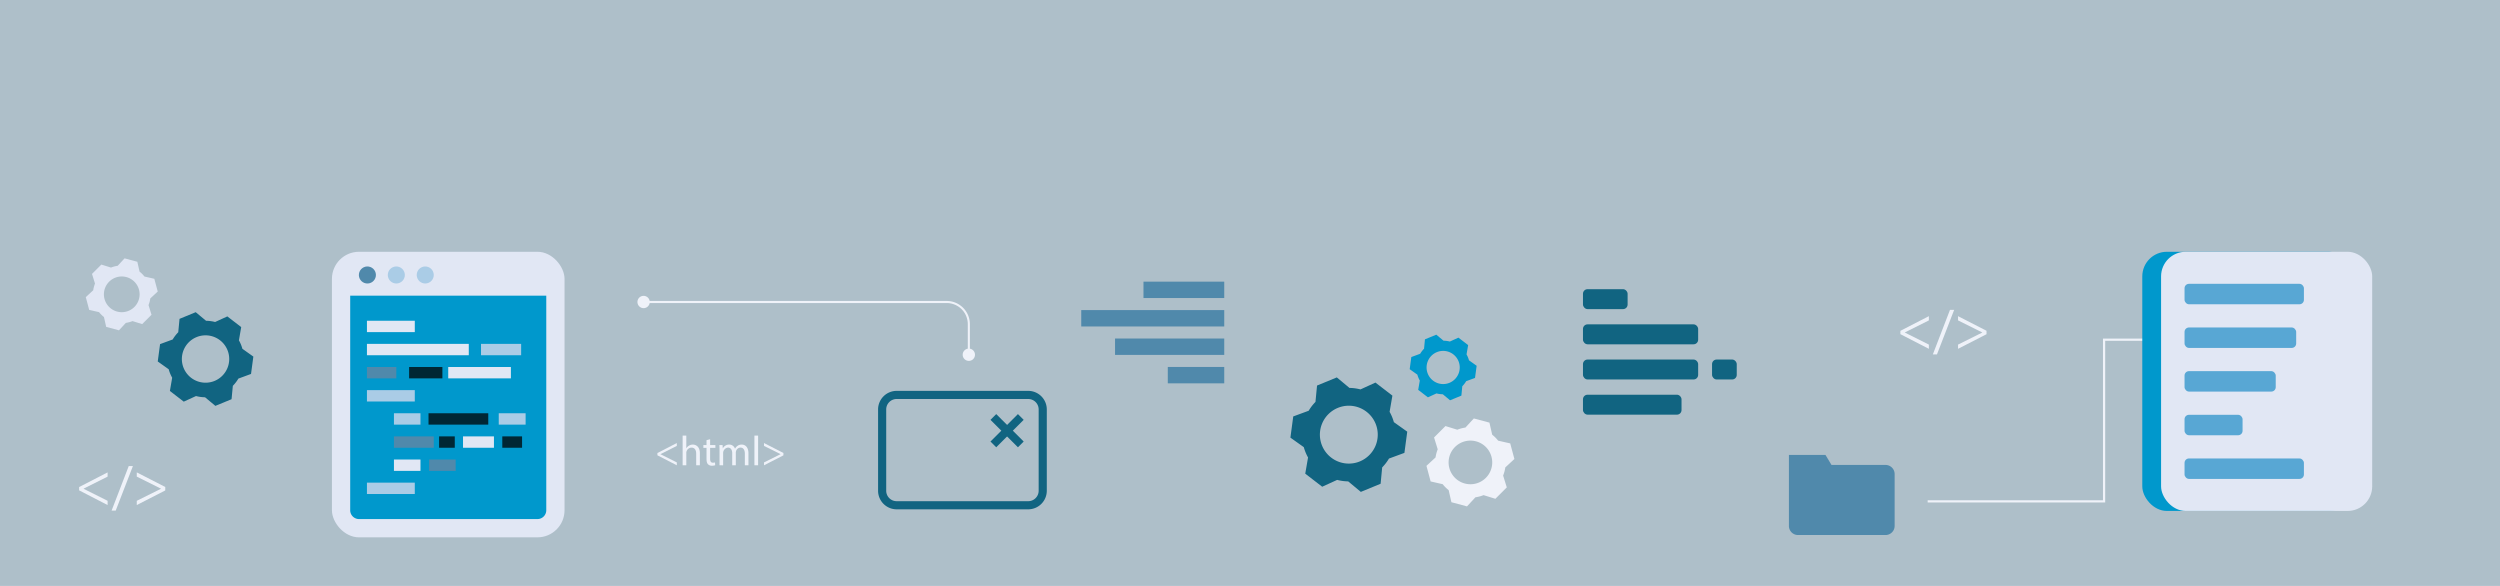
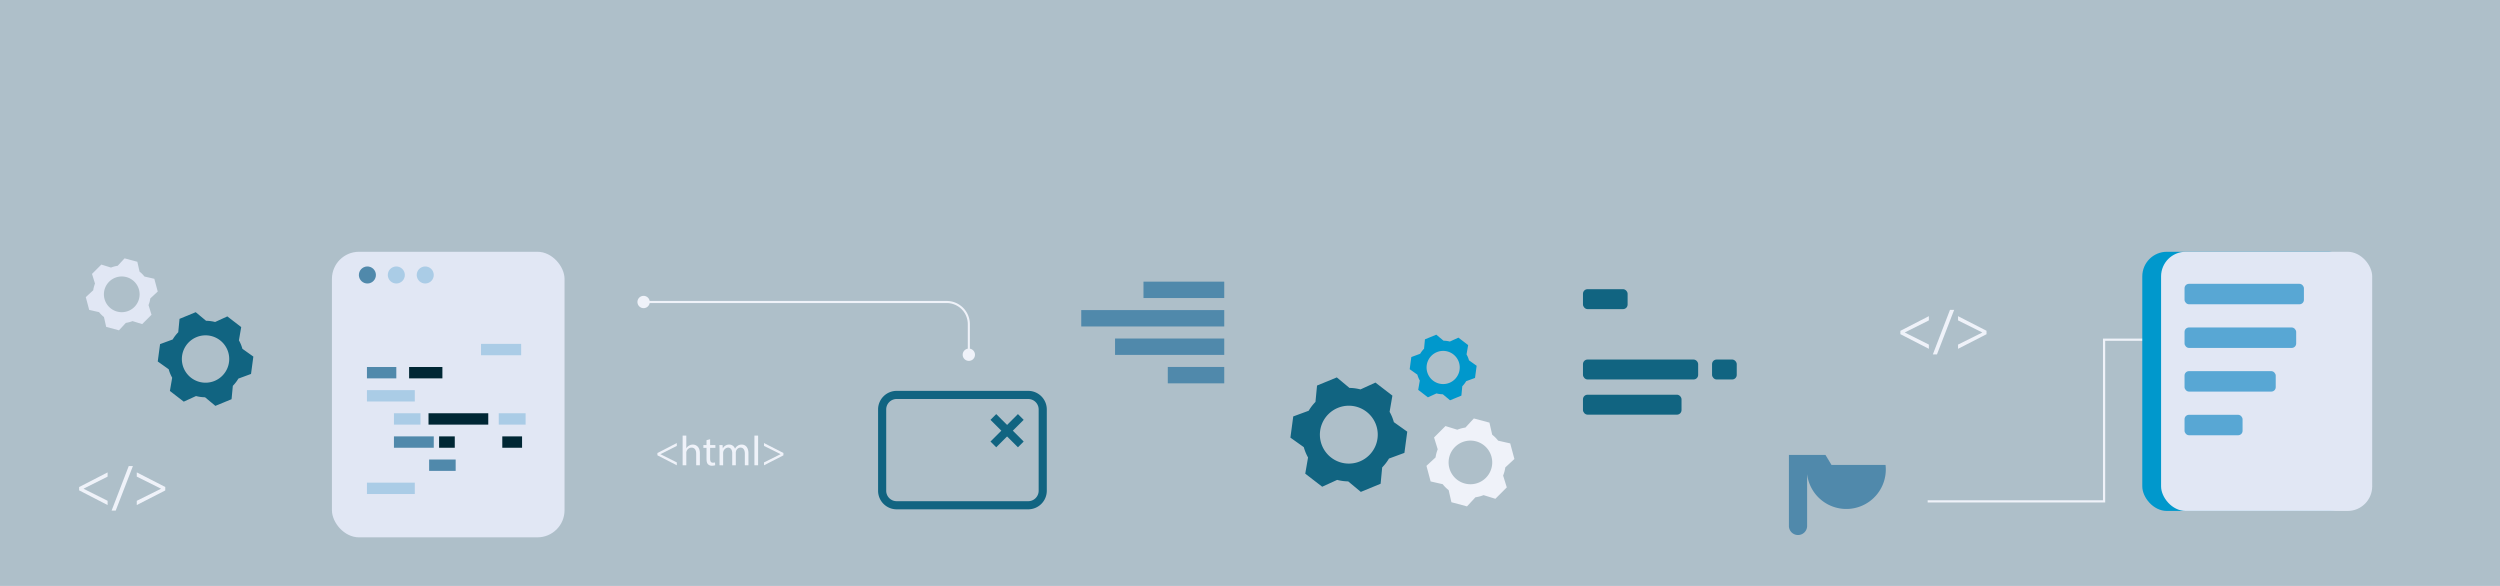
<svg xmlns="http://www.w3.org/2000/svg" id="Group_115" data-name="Group 115" width="1920" height="450" viewBox="0 0 1920 450">
  <rect id="Rectangle_200" data-name="Rectangle 200" width="1920" height="450" fill="#aebfc9" />
  <path id="Path_152" data-name="Path 152" d="M1616.784,385.909H1480.439v-1.694h134.65V260.025h47.39v1.694h-45.7Z" fill="#eff2f9" />
-   <path id="Path_153" data-name="Path 153" d="M1448.093,357.077H1406.6l-4.635-7.688h-28.079v54.523a6.99,6.99,0,0,0,6.99,6.99h67.212a6.99,6.99,0,0,0,6.99-6.99V364.067A6.99,6.99,0,0,0,1448.093,357.077Z" fill="#5089ab" />
+   <path id="Path_153" data-name="Path 153" d="M1448.093,357.077H1406.6l-4.635-7.688h-28.079v54.523a6.99,6.99,0,0,0,6.99,6.99a6.99,6.99,0,0,0,6.99-6.99V364.067A6.99,6.99,0,0,0,1448.093,357.077Z" fill="#5089ab" />
  <g id="Group_102" data-name="Group 102">
    <path id="Path_154" data-name="Path 154" d="M744.864,248.929V273.1h-1.6V248.929a16.212,16.212,0,0,0-16.193-16.193H494.282v-1.6H727.075A17.81,17.81,0,0,1,744.864,248.929Z" fill="#eff2f9" />
    <path id="Path_155" data-name="Path 155" d="M489.559,231.938a4.723,4.723,0,1,0,4.723-4.722A4.723,4.723,0,0,0,489.559,231.938Z" fill="#eff2f9" />
    <path id="Path_156" data-name="Path 156" d="M744.066,267.716a4.722,4.722,0,1,1-4.723,4.722A4.722,4.722,0,0,1,744.066,267.716Z" fill="#eff2f9" />
  </g>
  <g id="Group_103" data-name="Group 103">
    <rect id="Rectangle_201" data-name="Rectangle 201" width="62.031" height="12.584" transform="translate(878.19 216.307)" fill="#5089ab" />
    <rect id="Rectangle_202" data-name="Rectangle 202" width="109.82" height="12.584" transform="translate(830.401 238.144)" fill="#5089ab" />
    <rect id="Rectangle_203" data-name="Rectangle 203" width="83.868" height="12.584" transform="translate(856.352 259.982)" fill="#5089ab" />
    <rect id="Rectangle_204" data-name="Rectangle 204" width="43.358" height="12.584" transform="translate(896.862 281.819)" fill="#5089ab" />
  </g>
  <g id="Group_104" data-name="Group 104">
    <path id="Path_157" data-name="Path 157" d="M60.764,374.056l21.878-11.269v3.254l-18.436,9.241v.1l18.436,9.241v3.254L60.764,376.6Z" fill="#eff2f9" />
    <path id="Path_158" data-name="Path 158" d="M85.709,392.128l13.155-34.185h3.206l-13.2,34.185Z" fill="#eff2f9" />
    <path id="Path_159" data-name="Path 159" d="M126.92,376.65l-21.878,11.222v-3.254l18.577-9.241v-.1l-18.577-9.241v-3.254l21.878,11.222Z" fill="#eff2f9" />
  </g>
  <g id="Group_105" data-name="Group 105">
    <path id="Path_160" data-name="Path 160" d="M1459.492,254.082l21.878-11.269v3.253l-18.436,9.242v.1l18.436,9.241V267.9l-21.878-11.269Z" fill="#eff2f9" />
    <path id="Path_161" data-name="Path 161" d="M1484.437,272.154l13.155-34.185h3.206l-13.2,34.185Z" fill="#eff2f9" />
    <path id="Path_162" data-name="Path 162" d="M1525.648,256.676,1503.77,267.9v-3.253l18.578-9.241v-.1l-18.578-9.242v-3.253l21.878,11.222Z" fill="#eff2f9" />
  </g>
  <g id="Group_106" data-name="Group 106">
    <rect id="Rectangle_205" data-name="Rectangle 205" width="34.282" height="15.317" rx="3.51" transform="translate(1215.722 222.088)" fill="#116481" />
-     <rect id="Rectangle_206" data-name="Rectangle 206" width="88.457" height="15.317" rx="3.51" transform="translate(1215.722 249.105)" fill="#116481" />
    <rect id="Rectangle_207" data-name="Rectangle 207" width="88.457" height="15.317" rx="3.51" transform="translate(1215.722 276.122)" fill="#116481" />
    <rect id="Rectangle_208" data-name="Rectangle 208" width="18.966" height="15.317" rx="3.51" transform="translate(1314.854 276.122)" fill="#116481" />
    <rect id="Rectangle_209" data-name="Rectangle 209" width="75.694" height="15.317" rx="3.51" transform="translate(1215.722 303.138)" fill="#116481" />
  </g>
  <g id="Group_108" data-name="Group 108">
    <rect id="Rectangle_210" data-name="Rectangle 210" width="162.135" height="199.045" rx="18.879" transform="translate(1645.277 193.366)" fill="#0098cc" />
    <rect id="Rectangle_211" data-name="Rectangle 211" width="162.135" height="199.045" rx="18.879" transform="translate(1659.708 193.366)" fill="#e1e7f4" />
    <g id="Group_107" data-name="Group 107">
      <rect id="Rectangle_212" data-name="Rectangle 212" width="91.679" height="15.704" rx="3.396" transform="translate(1677.728 217.976)" fill="#58a7d4" />
      <rect id="Rectangle_213" data-name="Rectangle 213" width="85.737" height="15.704" rx="3.396" transform="translate(1677.728 251.506)" fill="#58a7d4" />
      <rect id="Rectangle_214" data-name="Rectangle 214" width="70.032" height="15.704" rx="3.396" transform="translate(1677.728 285.037)" fill="#58a7d4" />
      <rect id="Rectangle_215" data-name="Rectangle 215" width="44.566" height="15.704" rx="3.396" transform="translate(1677.728 318.567)" fill="#58a7d4" />
-       <rect id="Rectangle_216" data-name="Rectangle 216" width="91.679" height="15.704" rx="3.396" transform="translate(1677.728 352.098)" fill="#58a7d4" />
    </g>
  </g>
  <g id="Group_109" data-name="Group 109">
    <rect id="Rectangle_217" data-name="Rectangle 217" width="178.641" height="219.308" rx="20.801" transform="translate(254.922 193.366)" fill="#e1e7f4" />
-     <path id="Path_163" data-name="Path 163" d="M268.952,227.088V391.873a6.779,6.779,0,0,0,6.771,6.772H412.762a6.78,6.78,0,0,0,6.772-6.772V227.088Z" fill="#0098cc" />
    <circle id="Ellipse_43" data-name="Ellipse 43" cx="6.547" cy="6.547" r="6.547" transform="matrix(0.16, -0.987, 0.987, 0.16, 274.65, 216.601)" fill="#5089ab" />
    <circle id="Ellipse_44" data-name="Ellipse 44" cx="6.547" cy="6.547" r="6.547" transform="translate(296.863 216.601) rotate(-80.782)" fill="#aacce6" />
    <circle id="Ellipse_45" data-name="Ellipse 45" cx="6.547" cy="6.547" r="6.547" transform="matrix(0.16, -0.987, 0.987, 0.16, 319.077, 216.601)" fill="#aacce6" />
    <rect id="Rectangle_218" data-name="Rectangle 218" width="36.749" height="8.729" transform="translate(281.81 246.332)" fill="#e1e7f4" />
    <rect id="Rectangle_219" data-name="Rectangle 219" width="78.214" height="8.729" transform="translate(281.81 264.095)" fill="#e1e7f4" />
    <rect id="Rectangle_220" data-name="Rectangle 220" width="30.826" height="8.729" transform="translate(369.416 264.095)" fill="#aacce6" />
    <rect id="Rectangle_221" data-name="Rectangle 221" width="22.564" height="8.729" transform="translate(281.81 281.858)" fill="#5089ab" />
    <rect id="Rectangle_222" data-name="Rectangle 222" width="25.565" height="8.729" transform="translate(314.195 281.858)" fill="#002734" />
    <rect id="Rectangle_223" data-name="Rectangle 223" width="48.126" height="8.729" transform="translate(344.243 281.858)" fill="#e1e7f4" />
    <rect id="Rectangle_224" data-name="Rectangle 224" width="36.749" height="8.729" transform="translate(281.81 299.62)" fill="#aacce6" />
    <rect id="Rectangle_225" data-name="Rectangle 225" width="20.382" height="8.729" transform="translate(302.543 317.383)" fill="#aacce6" />
    <rect id="Rectangle_226" data-name="Rectangle 226" width="45.888" height="8.729" transform="translate(329.101 317.383)" fill="#002734" />
    <rect id="Rectangle_227" data-name="Rectangle 227" width="20.635" height="8.729" transform="translate(383.036 317.383)" fill="#aacce6" />
    <rect id="Rectangle_228" data-name="Rectangle 228" width="30.592" height="8.729" transform="translate(302.543 335.146)" fill="#5089ab" />
    <rect id="Rectangle_229" data-name="Rectangle 229" width="12.046" height="8.729" transform="translate(337.222 335.146)" fill="#002734" />
    <rect id="Rectangle_230" data-name="Rectangle 230" width="23.757" height="8.729" transform="translate(355.597 335.146)" fill="#e1e7f4" />
    <rect id="Rectangle_231" data-name="Rectangle 231" width="15.183" height="8.729" transform="translate(385.762 335.146)" fill="#002734" />
    <rect id="Rectangle_232" data-name="Rectangle 232" width="20.382" height="8.729" transform="translate(302.543 352.908)" fill="#e1e7f4" />
    <rect id="Rectangle_233" data-name="Rectangle 233" width="20.382" height="8.729" transform="translate(329.569 352.908)" fill="#5089ab" />
    <rect id="Rectangle_234" data-name="Rectangle 234" width="36.749" height="8.729" transform="translate(281.81 370.671)" fill="#aacce6" />
  </g>
  <g id="Group_110" data-name="Group 110">
    <path id="Path_164" data-name="Path 164" d="M504.881,347.927l14.911-7.681v2.218l-12.565,6.3v.065l12.565,6.3v2.217l-14.911-7.681Z" fill="#eff2f9" />
    <path id="Path_165" data-name="Path 165" d="M524.258,334.526h2.828v9.7h.064a5.262,5.262,0,0,1,2.025-1.992,5.817,5.817,0,0,1,2.892-.8c2.089,0,5.431,1.287,5.431,6.653v9.255H534.67V348.41c0-2.507-.932-4.629-3.6-4.629a4.064,4.064,0,0,0-3.792,2.829,3.418,3.418,0,0,0-.193,1.35v9.383h-2.828Z" fill="#eff2f9" />
    <path id="Path_166" data-name="Path 166" d="M545.371,337.322v4.467h4.049v2.153h-4.049v8.388c0,1.928.546,3.021,2.121,3.021a6.3,6.3,0,0,0,1.638-.193l.129,2.12a6.893,6.893,0,0,1-2.506.387,3.922,3.922,0,0,1-3.054-1.189c-.8-.836-1.092-2.218-1.092-4.05v-8.484H540.2v-2.153h2.41v-3.728Z" fill="#eff2f9" />
    <path id="Path_167" data-name="Path 167" d="M552.6,346c0-1.607-.032-2.924-.128-4.21h2.474l.128,2.507h.1a5.362,5.362,0,0,1,4.885-2.861,4.6,4.6,0,0,1,4.4,3.118h.065a6.384,6.384,0,0,1,1.735-2.024,5.308,5.308,0,0,1,3.438-1.094c2.057,0,5.11,1.35,5.11,6.749v9.159h-2.764v-8.8c0-2.989-1.092-4.788-3.374-4.788a3.66,3.66,0,0,0-3.342,2.57,4.675,4.675,0,0,0-.225,1.414v9.609h-2.764v-9.32c0-2.474-1.093-4.273-3.245-4.273a4.214,4.214,0,0,0-3.728,4.21v9.383H552.6Z" fill="#eff2f9" />
    <path id="Path_168" data-name="Path 168" d="M579.4,334.526h2.828v22.817H579.4Z" fill="#eff2f9" />
    <path id="Path_169" data-name="Path 169" d="M601.671,349.7l-14.911,7.648v-2.217l12.662-6.3v-.065l-12.662-6.3v-2.218l14.911,7.649Z" fill="#eff2f9" />
  </g>
  <path id="Path_170" data-name="Path 170" d="M185.026,264.544a29.466,29.466,0,0,0-1.536-3.159l1.756-10.176L174.594,243l-9.4,4.295a29.348,29.348,0,0,0-6.946-.937l-7.931-6.6-12.434,5.121-.98,10.274a29.4,29.4,0,0,0-4.272,5.557l-9.7,3.571-1.782,13.328,8.412,5.989a28.492,28.492,0,0,0,2.67,6.484l-1.755,10.177,10.651,8.207,9.4-4.3a29.346,29.346,0,0,0,6.946.937l7.931,6.605,12.434-5.12.979-10.275a29.359,29.359,0,0,0,4.273-5.557l9.7-3.571,1.782-13.328-8.412-5.989A29.57,29.57,0,0,0,185.026,264.544Zm-20.24,28a18.187,18.187,0,1,1,9.891-23.742A18.208,18.208,0,0,1,164.786,292.548Z" fill="#116481" />
  <path id="Path_171" data-name="Path 171" d="M109.179,210.384a22.2,22.2,0,0,0-1.985-1.754l-1.729-7.592-9.794-2.624-5.3,5.715a22.162,22.162,0,0,0-5.107,1.363l-7.435-2.3-7.169,7.17,2.3,7.435a22.16,22.16,0,0,0-1.362,5.107l-5.716,5.3L68.5,238l7.592,1.73a22.49,22.49,0,0,0,1.754,1.984,22.2,22.2,0,0,0,1.985,1.754l1.729,7.592,9.794,2.624,5.3-5.715a22.16,22.16,0,0,0,5.107-1.362l7.435,2.3,7.169-7.169-2.3-7.436a22.152,22.152,0,0,0,1.362-5.106l5.716-5.3-2.625-9.794-7.591-1.729A22.359,22.359,0,0,0,109.179,210.384Zm-5.968,25.36a13.713,13.713,0,1,1,0-19.393A13.728,13.728,0,0,1,103.211,235.744Z" fill="#e1e7f4" />
  <g id="Group_112" data-name="Group 112">
    <g id="Group_111" data-name="Group 111">
      <path id="Path_172" data-name="Path 172" d="M1069.095,320.142a36.245,36.245,0,0,0-1.877-3.861l2.145-12.435-13.016-10.03-11.488,5.248a35.947,35.947,0,0,0-8.489-1.145l-9.692-8.071-15.194,6.258-1.2,12.555a35.919,35.919,0,0,0-5.221,6.791l-11.853,4.364L991.035,336.1l10.28,7.319a34.8,34.8,0,0,0,3.264,7.923l-2.145,12.436,13.016,10.03,11.488-5.249a35.9,35.9,0,0,0,8.489,1.145l9.692,8.071,15.194-6.257,1.2-12.555a35.916,35.916,0,0,0,5.221-6.791l11.853-4.364,2.178-16.287-10.28-7.319A36.2,36.2,0,0,0,1069.095,320.142Zm-24.734,34.221a22.224,22.224,0,1,1,12.087-29.013A22.248,22.248,0,0,1,1044.361,354.363Z" fill="#116481" />
      <path id="Path_173" data-name="Path 173" d="M1127.379,274.389a20.764,20.764,0,0,0-1.075-2.213l1.229-7.127-7.46-5.748-6.584,3.008a20.556,20.556,0,0,0-4.865-.656l-5.554-4.626-8.708,3.586-.686,7.2a20.537,20.537,0,0,0-2.992,3.892l-6.793,2.5-1.248,9.334,5.891,4.194a19.936,19.936,0,0,0,1.87,4.541l-1.229,7.127,7.46,5.749,6.584-3.008a20.61,20.61,0,0,0,4.865.656l5.554,4.625,8.708-3.586.686-7.2a20.6,20.6,0,0,0,2.992-3.892l6.793-2.5,1.248-9.334-5.891-4.195A20.818,20.818,0,0,0,1127.379,274.389ZM1113.2,294a12.737,12.737,0,1,1,6.927-16.627A12.751,12.751,0,0,1,1113.2,294Z" fill="#0098cc" />
    </g>
    <path id="Path_174" data-name="Path 174" d="M1148.426,336a27.227,27.227,0,0,0-2.425-2.143l-2.113-9.278-11.968-3.206-6.475,6.984a27.054,27.054,0,0,0-6.24,1.665l-9.086-2.808-8.761,8.761,2.807,9.086a27.074,27.074,0,0,0-1.665,6.241l-6.984,6.474,3.207,11.968,9.277,2.113a26.278,26.278,0,0,0,4.569,4.569l2.113,9.278,11.968,3.207,6.475-6.985a27.113,27.113,0,0,0,6.24-1.664l9.086,2.807,8.761-8.761-2.807-9.086a27.073,27.073,0,0,0,1.665-6.241l6.984-6.474-3.207-11.968-9.277-2.113A27.374,27.374,0,0,0,1148.426,336Zm-7.292,30.991a16.757,16.757,0,1,1,0-23.7A16.775,16.775,0,0,1,1141.134,366.987Z" fill="#eff2f9" />
  </g>
  <g id="Group_114" data-name="Group 114">
    <path id="Path_175" data-name="Path 175" d="M789.677,391.161H688.625a14.276,14.276,0,0,1-14.26-14.26V314.446a14.276,14.276,0,0,1,14.26-14.26H789.677a14.275,14.275,0,0,1,14.259,14.26V376.9A14.275,14.275,0,0,1,789.677,391.161ZM688.625,306.432a8.023,8.023,0,0,0-8.014,8.014V376.9a8.023,8.023,0,0,0,8.014,8.014H789.677a8.023,8.023,0,0,0,8.014-8.014V314.446a8.023,8.023,0,0,0-8.014-8.014Z" fill="#116481" />
    <g id="Group_113" data-name="Group 113">
      <rect id="Rectangle_235" data-name="Rectangle 235" width="6.246" height="29.816" transform="translate(760.686 322.437) rotate(-45.001)" fill="#116481" />
      <rect id="Rectangle_236" data-name="Rectangle 236" width="29.816" height="6.246" transform="translate(760.685 339.102) rotate(-44.994)" fill="#116481" />
    </g>
  </g>
</svg>